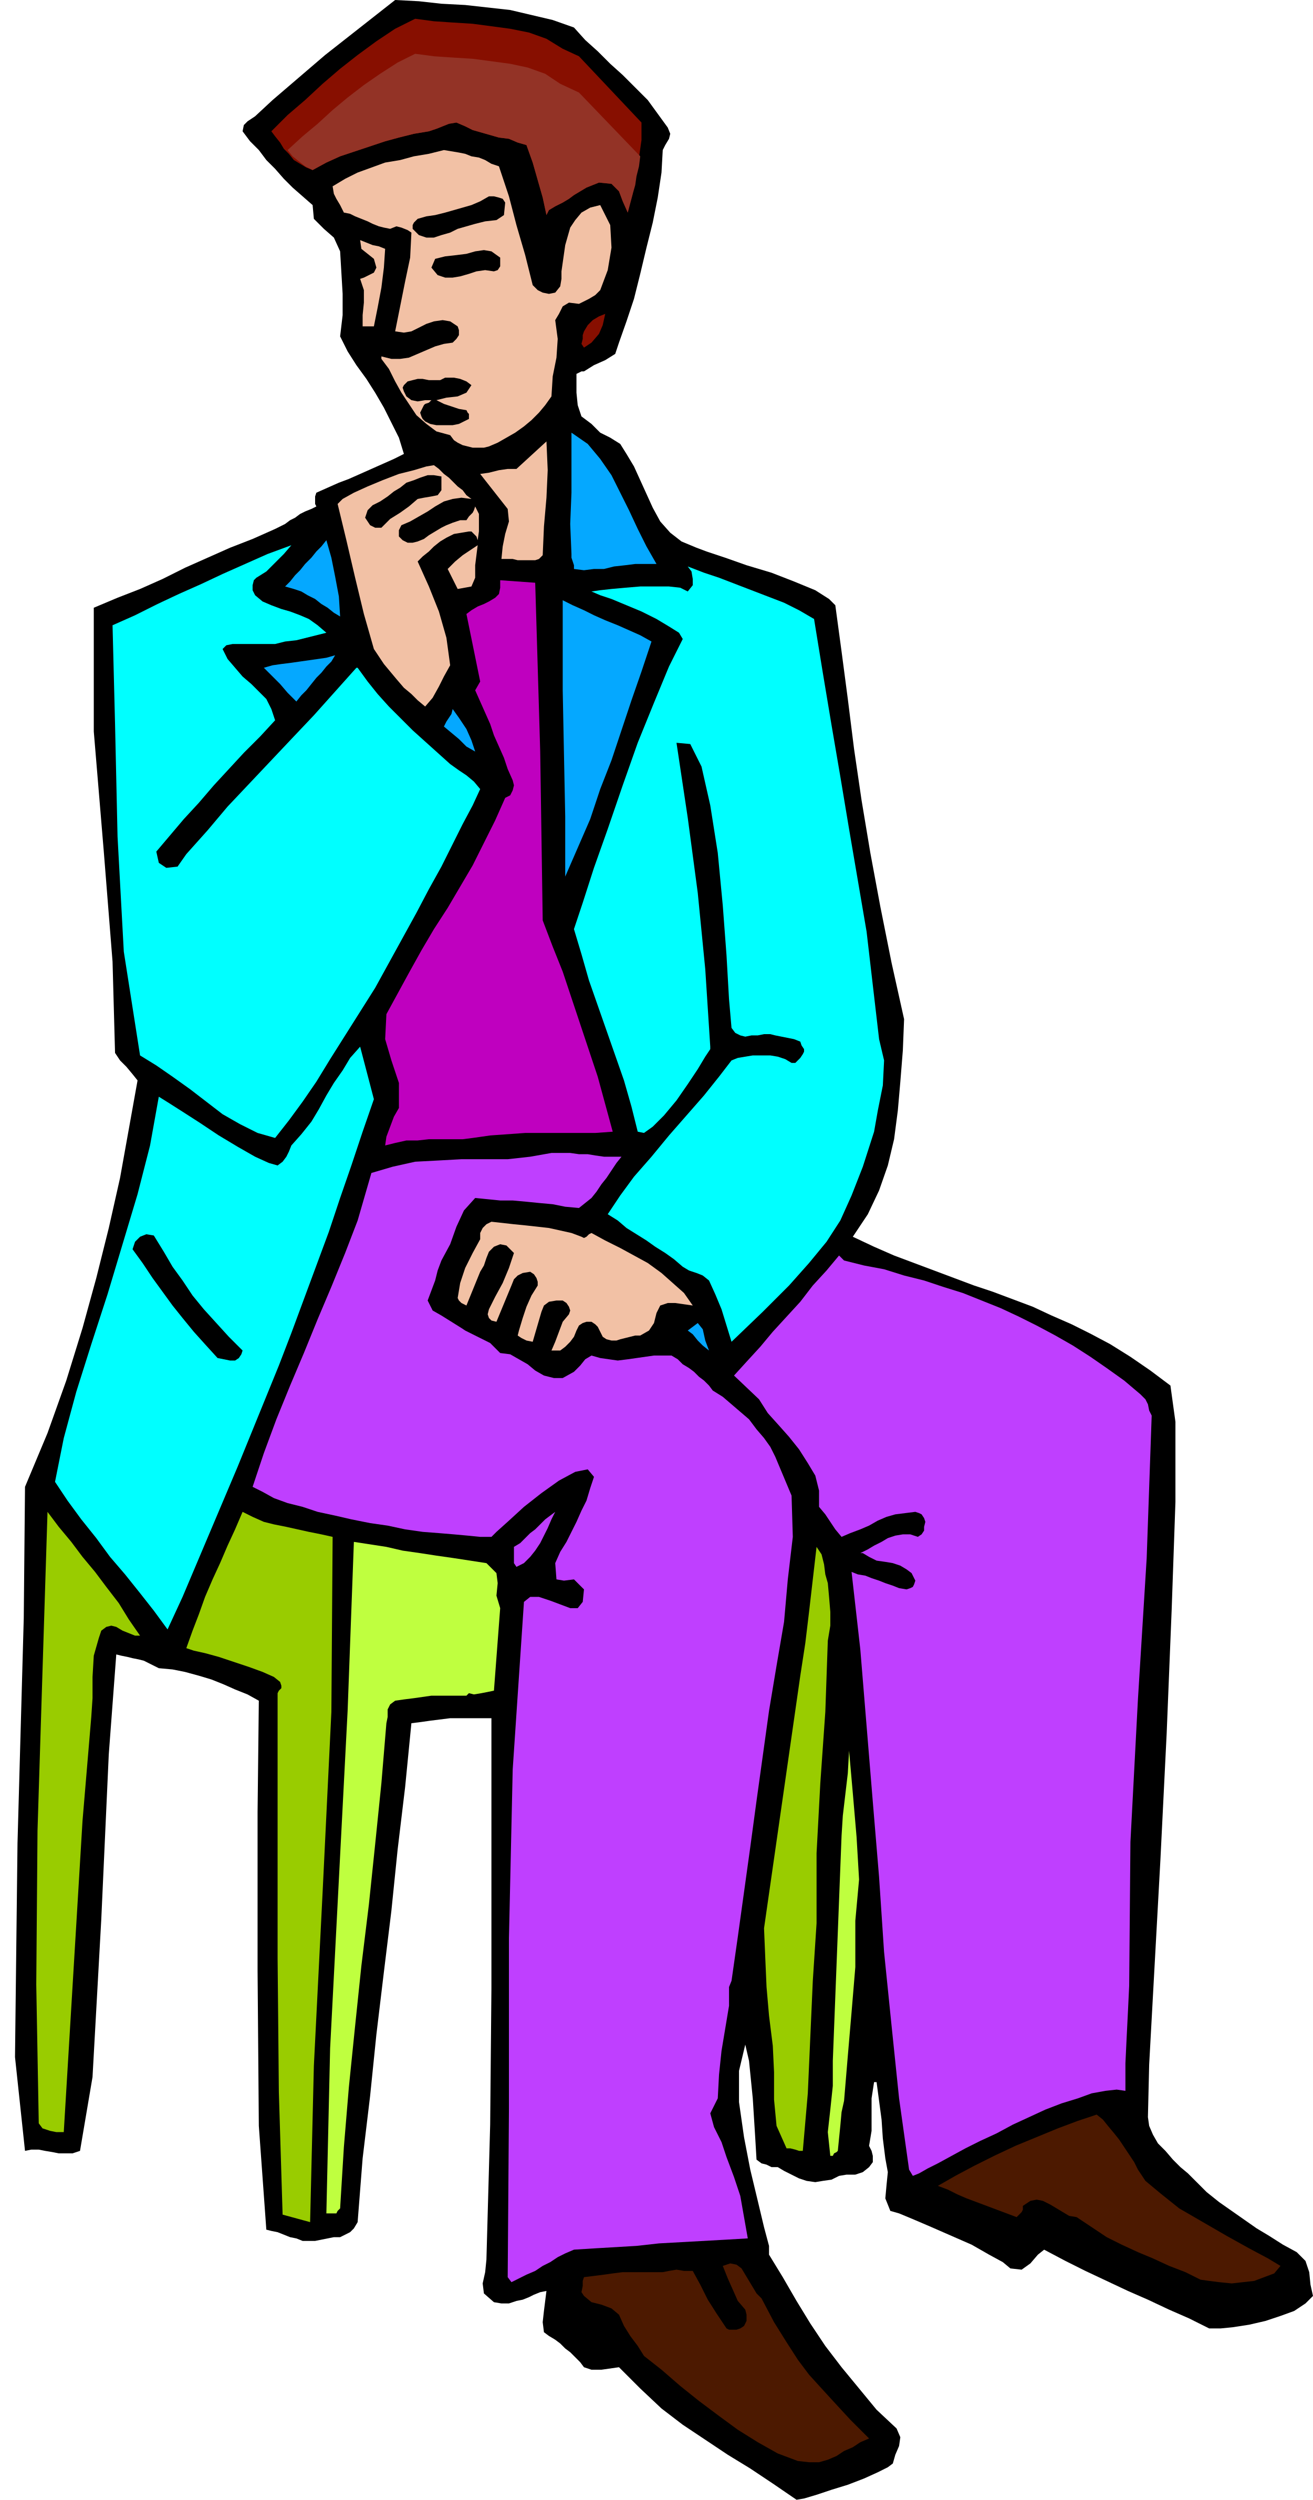
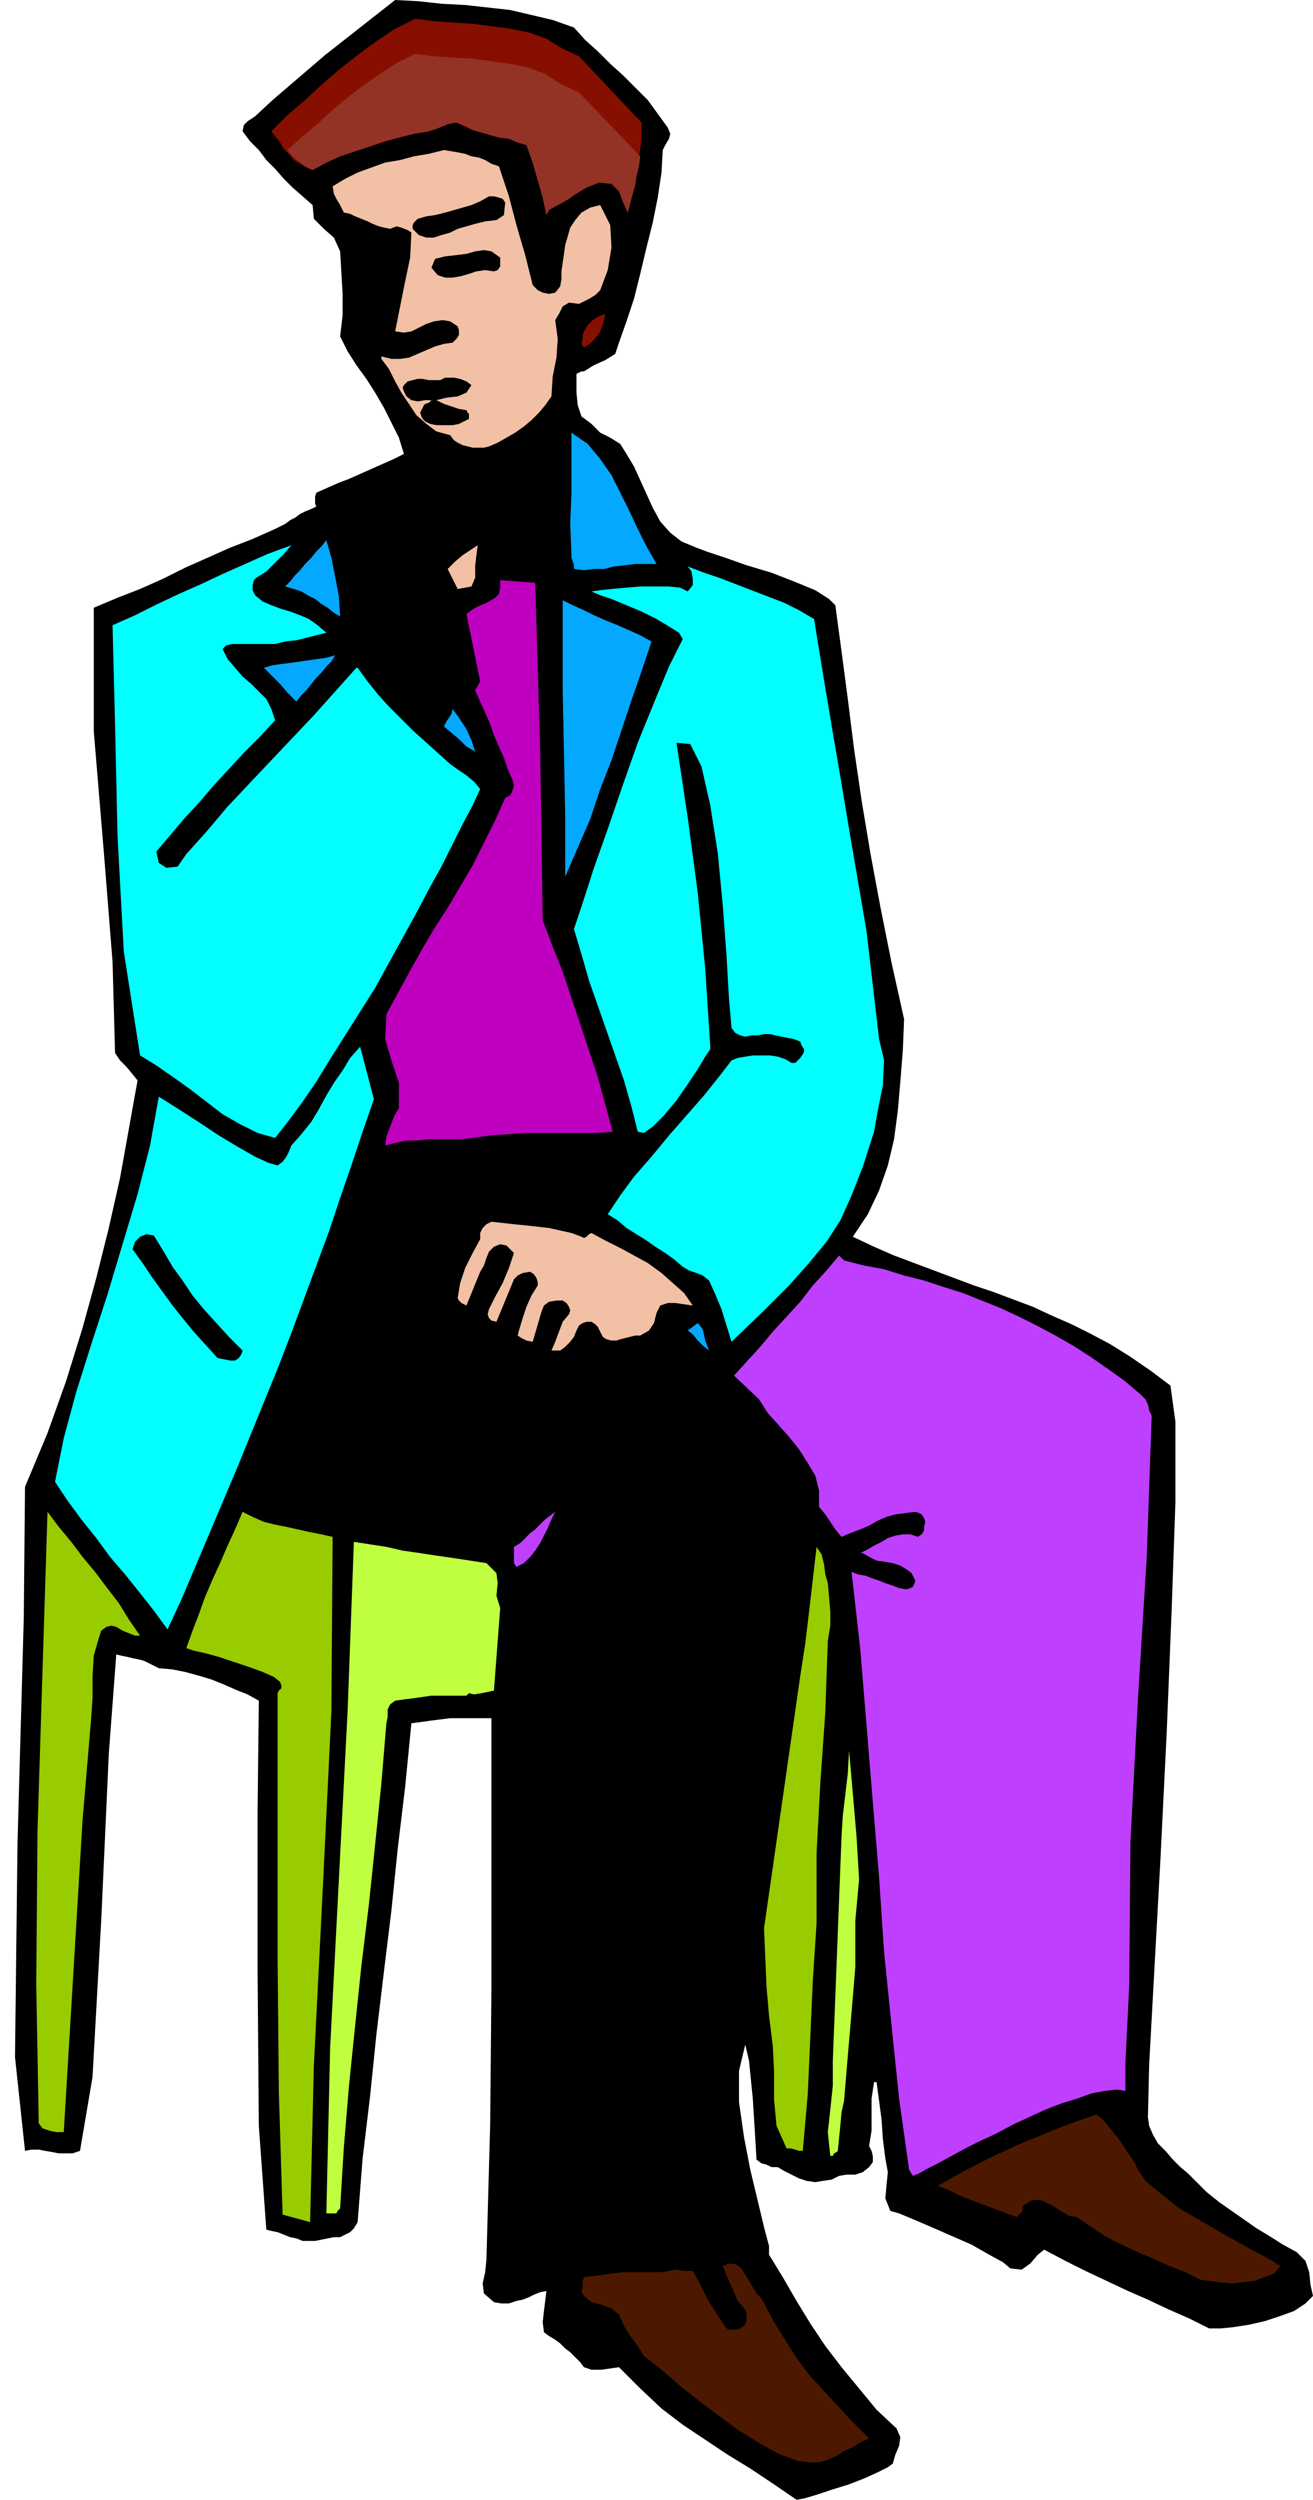
<svg xmlns="http://www.w3.org/2000/svg" fill-rule="evenodd" height="1.999in" preserveAspectRatio="none" stroke-linecap="round" viewBox="0 0 1050 1999" width="100.8">
  <style>.pen1{stroke:none}.brush2{fill:#000}.brush3{fill:#870f00}.brush5{fill:#f2c1a5}.brush6{fill:#05a8ff}.brush7{fill:#0ff}.brush9{fill:#bf3fff}.brush10{fill:#9c0}.brush11{fill:#bfff3f}</style>
  <path class="pen1 brush2" d="m459 22 9 10 10 9 10 10 10 9 10 10 10 10 8 11 8 11 2 5-1 4-3 5-2 4-1 18-3 20-4 20-5 20-5 21-5 20-6 18-6 17-3 9-8 5-9 4-8 5h-2l-2 1-2 1v15l1 10 3 9 8 6 7 7 8 4 8 5 5 8 6 10 5 11 5 11 5 11 6 11 8 9 9 7 12 5 8 3 15 5 17 6 20 6 18 7 17 7 11 7 5 5 5 37 5 38 5 40 6 41 7 42 8 43 9 45 10 45-1 25-2 25-2 23-3 23-5 21-7 20-9 19-12 18 17 8 16 7 16 6 16 6 16 6 16 6 15 5 16 6 16 6 15 7 16 7 16 8 15 8 16 10 16 11 16 12 4 29v64l-3 86-4 99-5 101-5 91-4 73-1 42 1 7 3 7 4 7 6 6 6 7 6 6 6 5 6 6 9 9 10 8 10 7 10 7 10 7 10 6 11 7 11 6 7 7 3 9 1 10 2 9-6 6-9 6-11 4-12 4-13 3-13 2-10 1h-9l-16-8-16-7-17-8-16-7-17-8-17-8-16-8-17-9-5 4-6 7-7 5-9-1-6-5-11-6-14-8-16-7-16-7-14-6-12-5-7-2-4-10 1-11 1-10-2-11-2-16-1-15-2-15-2-15h-2l-2 13v26l-2 12 2 4 1 4v5l-3 4-5 4-6 2h-7l-6 1-6 3-7 1-6 1-7-1-6-2-6-3-6-3-5-3h-5l-4-2-4-1-4-3-1-17-2-32-3-30-3-13-5 21v25l4 28 5 26 6 25 5 21 4 15v7l11 18 11 19 11 18 12 18 13 17 14 17 14 17 16 15 3 7-1 7-3 7-2 7-4 3-8 4-11 5-13 5-13 4-12 4-10 3-6 1-19-13-18-12-18-11-18-12-18-12-17-13-17-16-17-17-7 1-7 1h-8l-6-2-3-4-4-4-4-4-4-3-4-4-4-3-5-3-4-3-1-8 1-9 1-8 1-8-5 1-5 2-4 2-5 2-5 1-6 2h-6l-6-1-8-7-1-8 2-9 1-10 3-108 1-109v-216h-33l-8 1-8 1-7 1-8 1-5 51-6 50-5 49-6 49-6 50-5 49-6 50-4 51-3 5-3 3-4 2-4 2h-5l-5 1-5 1-5 1h-10l-5-2-5-1-5-2-5-2-5-1-4-1-6-83-1-124v-127l1-89-9-5-10-4-9-4-10-4-10-3-11-3-10-2-11-1-4-2-4-2-4-2-4-1-5-1-4-1-5-1-4-1-6 80-6 132-7 126-10 59-6 2H47l-5-1-6-1-5-1h-6l-5 1-8-75 2-171 5-180 1-105 18-43 15-42 13-42 11-40 10-40 9-40 7-39 7-39-4-5-5-6-5-5-4-6-2-73-7-88-8-96v-99l19-8 18-7 18-8 18-9 18-8 18-8 18-7 18-8 4-2 4-2 4-3 4-2 4-3 4-2 5-2 4-2-1-2v-6l1-3 9-4 9-4 8-3 9-4 9-4 9-4 9-4 8-4-4-13-6-12-6-12-7-12-7-11-8-11-7-11-6-12 2-17v-17l-1-17-1-17-5-11-8-7-8-8-1-11-8-7-8-7-7-7-7-8-7-7-6-8-7-7-6-8 1-5 3-3 3-2 3-2 14-13 14-12 14-12 14-12 14-11 14-11 14-11 14-11 19 1 18 2 19 1 18 2 18 2 17 4 17 4 17 6z" />
  <path class="pen1 brush3" d="m450 39 13 6 50 53v14l-2 14-3 15-2 14-4 15-4-9-3-8-6-6-10-1-5 2-5 2-5 3-5 3-4 3-5 3-6 3-5 3-2 4-3-14-4-14-4-14-5-14-7-2-7-3-8-1-7-2-7-2-7-2-6-3-7-3-6 1-5 2-5 2-6 2-12 2-12 3-11 3-12 4-12 4-12 4-11 5-11 6-5-2-5-3-5-3-4-5-4-4-3-5-4-5-3-4 13-13 14-12 14-13 14-12 14-11 15-11 15-10 16-8 15 2 15 1 16 1 15 2 15 2 15 3 14 5 13 8z" />
  <path class="pen1" style="fill:#933326" d="m448 67 15 7 49 51-1 8-2 8-1 7-2 7-4 15-4-9-3-8-6-6-10-1-5 2-5 2-5 3-5 3-4 3-5 3-6 3-5 3-2 4-3-14-4-14-4-14-5-14-7-2-7-3-8-1-7-2-7-2-7-2-6-3-7-3-6 1-5 2-5 2-6 2-12 2-12 3-11 3-12 4-12 4-12 4-11 5-11 6-6-3-5-4-5-4-4-5 12-11 12-10 12-11 12-10 13-10 13-9 14-9 14-7 15 2 15 1 16 1 15 2 15 2 14 3 14 5 12 8z" />
  <path class="pen1 brush5" d="m399 133 8 24 6 23 7 24 6 24 4 4 4 2 5 1 5-1 4-5 1-6v-6l1-7 1-7 1-7 2-7 2-7 4-6 5-6 7-4 8-2 8 16 1 18-3 18-6 16-4 4-5 3-4 2-4 2-8-1-5 3-3 6-3 5 2 15-1 15-3 15-1 16-5 7-5 6-6 6-6 5-7 5-7 4-7 4-7 3-4 1h-9l-4-1-4-1-4-2-3-2-3-4-11-3-8-6-8-7-6-9-6-9-5-9-5-10-6-8v-2l8 2h7l7-1 7-3 7-3 7-3 7-2 7-1 3-3 2-3v-4l-1-3-6-4-6-1-7 1-6 2-6 3-6 3-6 1-7-1 4-20 4-20 4-19 1-20-3-2-5-2-4-1-5 2-5-1-4-1-5-2-4-2-5-2-5-2-4-2-5-1-3-6-3-5-2-4-1-6 10-6 10-5 11-4 11-4 12-2 11-3 12-2 12-3 6 1 6 1 5 1 5 2 6 1 5 2 5 3 6 2z" />
  <path class="pen1 brush2" d="m404 162-1 10-6 4-9 1-8 2-7 2-7 2-6 3-7 2-6 2h-6l-6-2-5-5v-3l1-2 1-1 2-2 7-2 7-1 8-2 7-2 7-2 7-2 7-3 7-4h4l4 1 3 1 2 3z" />
-   <path class="pen1 brush5" d="m308 199-1 15-2 16-3 16-3 15h-9v-9l1-10v-10l-3-9 3-1 4-2 4-2 2-4-2-7-5-4-5-4-1-7 5 2 5 2 5 1 5 2z" />
  <path class="pen1 brush2" d="M400 206v7l-2 3-3 1-7-1-7 1-6 2-7 2-6 1h-6l-6-2-5-6 3-7 8-2 9-1 8-1 7-2 7-1 6 1 7 5z" />
  <path class="pen1 brush3" d="m484 251-2 9-3 7-6 7-6 4-2-3 1-4v-3l1-3 3-5 4-4 5-3 5-2z" />
  <path class="pen1 brush2" d="m377 308-4 6-7 3-9 1-8 2 6 3 6 2 6 2 6 1 1 2 1 1v4l-4 2-4 2-5 1h-13l-5-1-4-2-2-2-1-2-1-3 2-4 1-2 1-1 3-1 2-2h-5l-6 1-5-1-4-3-1-2-1-2-1-3 1-2 3-3 4-1 4-1h4l5 1h9l4-2h7l5 1 5 2 4 3z" />
  <path class="pen1 brush6" d="M525 451h-17l-8 1-9 1-8 2h-8l-8 1-8-1v-3l-1-3-1-3v-3l-1-24 1-25v-48l13 9 10 12 9 13 7 14 7 14 7 15 7 14 8 14z" />
-   <path class="pen1 brush5" d="m434 444-3 3-3 1h-14l-4-1h-9l1-10 2-10 3-10-1-10-22-28 7-1 8-2 7-1h7l24-22 1 23-1 22-2 23-1 23zm-87-72 4 3 4 4 4 3 3 3 4 4 4 3 3 4 4 3-8-1-7 1-7 2-7 4-6 4-7 4-7 4-7 3-1 2-1 2v5l3 3 4 2h4l4-1 5-2 4-3 5-3 5-3 4-2 5-2 6-2h5l2-3 3-3 1-2 1-3 3 6v14l-1 7-1-3-2-2-2-2h-2l-6 1-6 1-6 3-5 3-5 4-4 4-5 4-4 4 9 20 8 20 6 21 3 22-5 9-4 8-5 9-6 7-6-5-5-5-6-5-6-7-5-6-5-6-4-6-4-6-8-28-7-29-7-30-7-29 4-4 9-5 11-5 12-5 13-5 12-3 10-3 6-1z" />
  <path class="pen1 brush2" d="m353 392-3 4-5 1-6 1-5 1-7 6-7 5-8 5-7 7h-5l-4-2-2-3-2-3 2-6 4-4 6-3 6-4 5-4 5-3 5-4 6-2 5-2 6-2h5l6 1v11z" />
  <path class="pen1 brush6" d="m272 493-5-3-5-4-5-3-5-4-6-3-5-3-6-2-7-2 4-4 4-5 4-4 4-5 5-5 4-5 4-4 4-5 4 14 3 15 3 16 1 16z" />
  <path class="pen1 brush7" d="m205 462-2 2-1 4v4l2 4 6 5 7 3 8 3 7 2 8 3 7 3 7 5 7 6-8 2-8 2-8 2-9 1-8 2h-34l-5 1-3 3 4 8 6 7 6 7 7 6 6 6 6 6 4 8 3 9-12 13-13 13-12 13-12 13-12 14-12 13-11 13-11 13 2 9 6 4 9-1 7-10 17-19 16-19 17-18 17-18 17-18 18-19 17-19 17-19h1l8 11 8 10 9 10 9 9 10 10 10 9 10 9 10 9 7 5 6 4 6 5 5 6-6 13-8 15-8 16-9 18-10 18-10 19-11 20-11 20-11 20-12 19-12 19-12 19-11 18-11 16-11 15-11 14-14-4-14-7-14-8-13-10-13-10-14-10-13-9-13-8-13-83-5-92-2-90-2-79 18-8 18-9 17-8 18-8 17-8 18-8 18-8 19-7-6 7-7 7-7 7-8 5z" />
  <path class="pen1 brush5" d="m366 471-8-16 6-6 6-5 6-4 6-4-2 16v10l-3 7-11 2z" />
  <path class="pen1 brush7" d="m651 495 7 43 7 42 7 41 7 42 7 41 7 41 5 43 5 43 4 17-1 20-4 20-3 17-9 28-9 23-9 20-11 17-14 17-16 18-21 21-25 24-4-13-4-13-5-12-5-11-5-4-5-2-6-2-5-3-7-6-7-5-8-5-7-5-8-5-8-5-7-6-8-5 10-15 11-15 14-16 14-17 14-16 14-16 12-15 10-13 5-2 6-1 6-1h14l6 1 6 2 5 3h3l2-2 2-2 2-3 1-2v-2l-2-3-1-3-5-2-5-1-5-1-5-1-4-1h-5l-5 1h-5l-5 1-4-1-4-2-3-4-2-23-2-35-3-40-4-42-6-38-7-31-9-18-11-1 9 60 8 60 6 61 4 62v2l-4 6-6 10-8 12-9 13-10 12-9 9-7 5-5-1-5-20-6-21-7-20-7-20-7-20-7-20-6-21-6-20 7-21 9-28 11-31 12-35 12-34 13-32 12-29 11-22-3-5-8-5-10-6-12-6-12-5-12-5-9-3-7-3 7-1 9-1 11-1 12-1h23l9 1 6 3 4-5v-5l-1-6-3-4 13 5 12 4 13 5 13 5 13 5 13 5 12 6 12 7z" />
  <path class="pen1" style="fill:#bf00bf" d="m428 466 2 67 2 68 1 67 1 68 8 21 8 20 7 21 7 21 7 21 7 21 6 22 6 22-14 1h-56l-14 1-14 1-14 2-8 1h-27l-9 1h-9l-9 2-8 2 1-7 3-8 3-8 4-7v-20l-6-18-5-17 1-20 18-33 10-18 10-17 11-17 10-17 10-17 9-18 9-18 8-18 4-2 2-4 1-4-1-4-4-9-3-9-4-9-4-9-3-9-4-9-4-9-4-9 4-7-11-54 4-3 5-3 5-2 4-2 5-3 3-3 1-5v-6l28 2z" />
  <path class="pen1 brush6" d="m521 513-8 24-8 23-8 24-8 24-9 23-8 24-10 23-10 23v-48l-1-50-1-51v-72l8 4 9 4 8 4 9 4 10 4 9 4 9 4 9 5zm-253 11-3 5-4 4-4 5-4 4-4 5-4 5-4 4-4 5-7-7-6-7-6-6-7-7 7-2 7-1 8-1 7-1 7-1 7-1 7-1 7-2zm112 77-7-4-6-6-6-5-6-5 2-4 2-3 2-3 1-4 5 7 6 9 4 9 3 9z" />
  <path class="pen1 brush7" d="m299 879-9 26-9 27-9 26-9 27-10 27-10 27-10 27-10 26-11 27-11 27-11 27-11 26-11 26-11 26-11 26-12 26-11-15-11-14-12-15-12-14-11-15-12-15-11-15-10-15 7-35 10-37 12-38 13-40 12-40 12-40 10-39 7-39 8 5 11 7 14 9 15 10 15 9 14 8 11 5 7 2 4-3 3-4 2-4 2-5 8-9 8-10 6-10 6-11 6-10 7-10 6-10 8-9 11 42z" />
-   <path class="pen1 brush9" d="m497 925-4 5-4 6-4 6-4 5-4 6-4 5-5 4-5 4-11-1-10-2-11-1-10-1-11-1h-10l-10-1-10-1-9 10-6 13-5 14-7 13-3 8-2 8-3 8-3 8 4 8 7 4 8 5 8 5 3 2 4 2 4 2 4 2 4 2 4 2 4 4 4 4 8 1 7 4 7 4 6 5 7 4 8 2h7l9-5 5-5 4-5 5-3 7 2 7 1 7 1 8-1 7-1 7-1 7-1h14l5 3 4 4 5 3 4 3 4 4 4 3 4 4 3 4 8 5 7 6 7 6 7 6 6 8 6 7 5 7 4 8 13 31 1 33-4 34-3 34-6 35-6 36-5 36-5 36-5 37-5 36-5 36-5 35-2 5v15l-3 18-3 18-2 19-1 19-6 12 3 11 6 12 4 12 6 16 5 15 3 17 3 17-17 1-18 1-18 1-18 1-18 2-17 1-17 1-16 1-7 3-6 3-6 4-6 3-6 4-7 3-6 3-6 3-3-4 1-135v-136l3-135 9-134 5-4h7l9 3 8 3 8 3h6l4-5 1-10-8-8-8 1-6-1-1-13 4-9 5-8 4-8 4-8 4-9 4-8 3-10 3-9-5-6-10 2-13 7-14 10-14 11-12 11-10 9-4 4h-9l-10-1-11-1-12-1-13-1-14-2-14-3-14-2-15-3-13-3-14-3-12-4-12-3-11-4-9-5-8-4 9-27 10-27 11-27 11-26 11-27 11-26 11-27 10-26 11-38 17-5 18-4 19-1 18-1h37l18-2 17-3h15l7 1h7l6 1 7 1h14z" />
  <path class="pen1 brush5" d="m465 989 2 1 2-1 2-2 2-1 11 6 12 6 11 6 11 6 11 8 9 8 9 8 7 10-7-1-7-1h-6l-6 2-3 6-2 8-4 6-7 4h-4l-4 1-4 1-4 1-3 1h-4l-4-1-3-2-2-4-2-4-2-2-3-2h-4l-3 1-3 2-2 4-2 5-3 4-4 4-4 3h-7l3-7 3-8 3-8 5-6 1-3-1-3-2-3-3-2h-5l-6 1-4 3-2 5-7 24-5-1-4-2-3-2 1-4 3-10 3-9 4-9 5-8v-3l-1-3-2-3-3-2-6 1-4 2-3 3-2 5-12 29-4-1-2-2-1-3 1-4 5-10 6-11 5-12 4-12-3-3-3-3-5-1-5 2-4 4-2 5-2 6-3 5-11 27-2-1-2-1-2-2-1-2 2-12 4-12 6-12 6-11v-5l2-4 3-3 4-2 9 1 9 1 10 1 9 1 9 1 9 2 9 2 8 3z" />
  <path class="pen1 brush2" d="m123 988 8 13 7 12 8 11 8 12 9 11 10 11 10 11 11 11-1 3-2 3-3 2h-4l-10-2-10-11-9-10-9-11-8-10-8-11-8-11-8-12-8-11 2-6 4-4 5-2 6 1z" />
  <path class="pen1 brush9" d="m675 1008 16 4 16 3 16 5 16 4 15 5 16 5 15 6 15 6 15 7 14 7 15 8 14 8 14 9 13 9 14 10 13 11 4 4 2 4 1 5 2 4-4 114-7 113-6 114-1 115-1 21-1 20-1 21v22l-7-1-9 1-11 2-11 4-13 4-13 5-13 6-13 6-13 7-13 6-12 6-11 6-11 6-8 4-7 4-5 2-3-5-8-57-6-58-6-59-4-60-5-60-5-61-5-61-7-62 5 2 6 1 5 2 6 2 5 2 6 2 5 2 6 1 3-1 2-1 1-2 1-3-3-6-4-3-5-3-6-2-6-1-7-1-6-3-5-3h-2l6-3 5-3 6-3 5-3 6-2 6-1h6l6 2 3-2 2-3v-3l1-4-1-3-2-3-2-1-3-1-8 1-8 1-7 2-7 3-7 4-7 3-8 3-7 3-5-6-4-6-4-6-5-6v-13l-3-12-6-10-7-11-8-10-8-9-9-10-7-11-20-19 10-11 11-12 10-12 11-12 11-12 10-13 11-12 10-12 4 4z" />
  <path class="pen1 brush6" d="m567 1080-5-4-4-4-4-5-4-3 8-6 4 5 2 9 3 8z" />
  <path class="pen1 brush9" d="m413 1253-2-3v-13l5-3 4-4 4-4 4-3 4-4 4-4 4-3 4-3-3 6-3 7-3 6-3 6-4 6-4 5-5 5-6 3z" />
  <path class="pen1 brush10" d="M112 1308h-4l-5-2-5-2-5-3-4-1-4 1-4 3-2 6-4 14-1 17v17l-1 15-7 83-5 83-5 83-5 83h-6l-5-1-6-2-3-4-2-111 1-123 4-128 4-127 9 12 10 12 9 12 10 12 9 12 10 13 8 13 9 13zm154-79-1 140-7 144-7 139-3 125-22-6-3-98-1-107v-212l1-2 2-2v-2l-1-3-5-4-9-4-11-4-12-4-12-4-11-3-9-2-6-2 5-14 5-13 5-14 6-14 6-13 6-14 6-13 6-14 8 4 9 4 8 2 10 2 9 2 9 2 10 2 9 2z" />
  <path class="pen1 brush11" d="m389 1250 8 8 1 8-1 10 3 10-5 66-5 1-5 1-6 1-4-1-2 2h-28l-7 1-7 1-8 1-7 1-4 3-2 4v6l-1 5-4 48-5 49-5 48-6 49-5 48-5 49-4 48-3 49-2 2-1 2h-8l3-132 7-135 7-135 5-135 13 2 13 2 13 3 14 2 13 2 14 2 13 2 13 2z" />
  <path class="pen1 brush10" d="m662 1266 1 11 1 12v11l-2 12-2 57-4 57-3 56v56l-3 46-2 45-2 45-4 46h-3l-3-1-4-1h-3l-8-18-2-21v-22l-1-21-3-24-2-23-1-23-1-24 29-202 4-26 3-25 3-26 3-26 4 6 2 8 1 8 2 7z" />
  <path class="pen1 brush11" d="M684 1536v37l-3 36-3 35-3 36-2 9-1 11-1 10-1 10-1 1-2 1-1 2h-2l-2-19 2-18 2-19v-20l7-180 1-16 2-17 2-17 1-18 3 34 3 35 2 34-3 33z" />
  <path class="pen1" d="m910 1735 6 9 12 10 15 12 19 11 19 11 18 10 15 8 10 6-5 6-8 3-8 3-9 1-9 1-10-1-8-1-7-1-12-6-13-5-13-6-12-5-13-6-12-6-12-8-12-8-6-1-5-3-5-3-5-3-6-3-5-1-5 1-6 4v3l-1 2-2 2-2 2-8-3-8-3-8-3-8-3-8-3-7-3-8-4-8-3 14-8 15-8 16-8 17-8 17-7 17-7 16-6 15-5 5 4 4 5 5 6 4 5 4 6 4 6 4 6 3 6zm-215 215-7 3-6 4-7 3-6 4-7 3-7 2h-8l-9-1-16-6-16-9-16-10-15-11-16-12-15-12-15-13-14-11-5-8-6-8-5-8-4-9-6-5-8-3-8-2-6-5-2-3 1-5v-4l1-3 8-1 8-1 7-1 8-1h32l5-1 6-1 6 1h7l6 11 6 12 7 11 8 12 2 1h6l3-1 3-2 2-4v-5l-1-4-6-7-4-9-4-9-4-10 6-2 5 1 4 3 3 5 3 5 3 5 3 5 4 4 10 19 10 16 9 14 9 12 10 11 11 12 12 13 15 15z" style="fill:#4c1900" />
</svg>